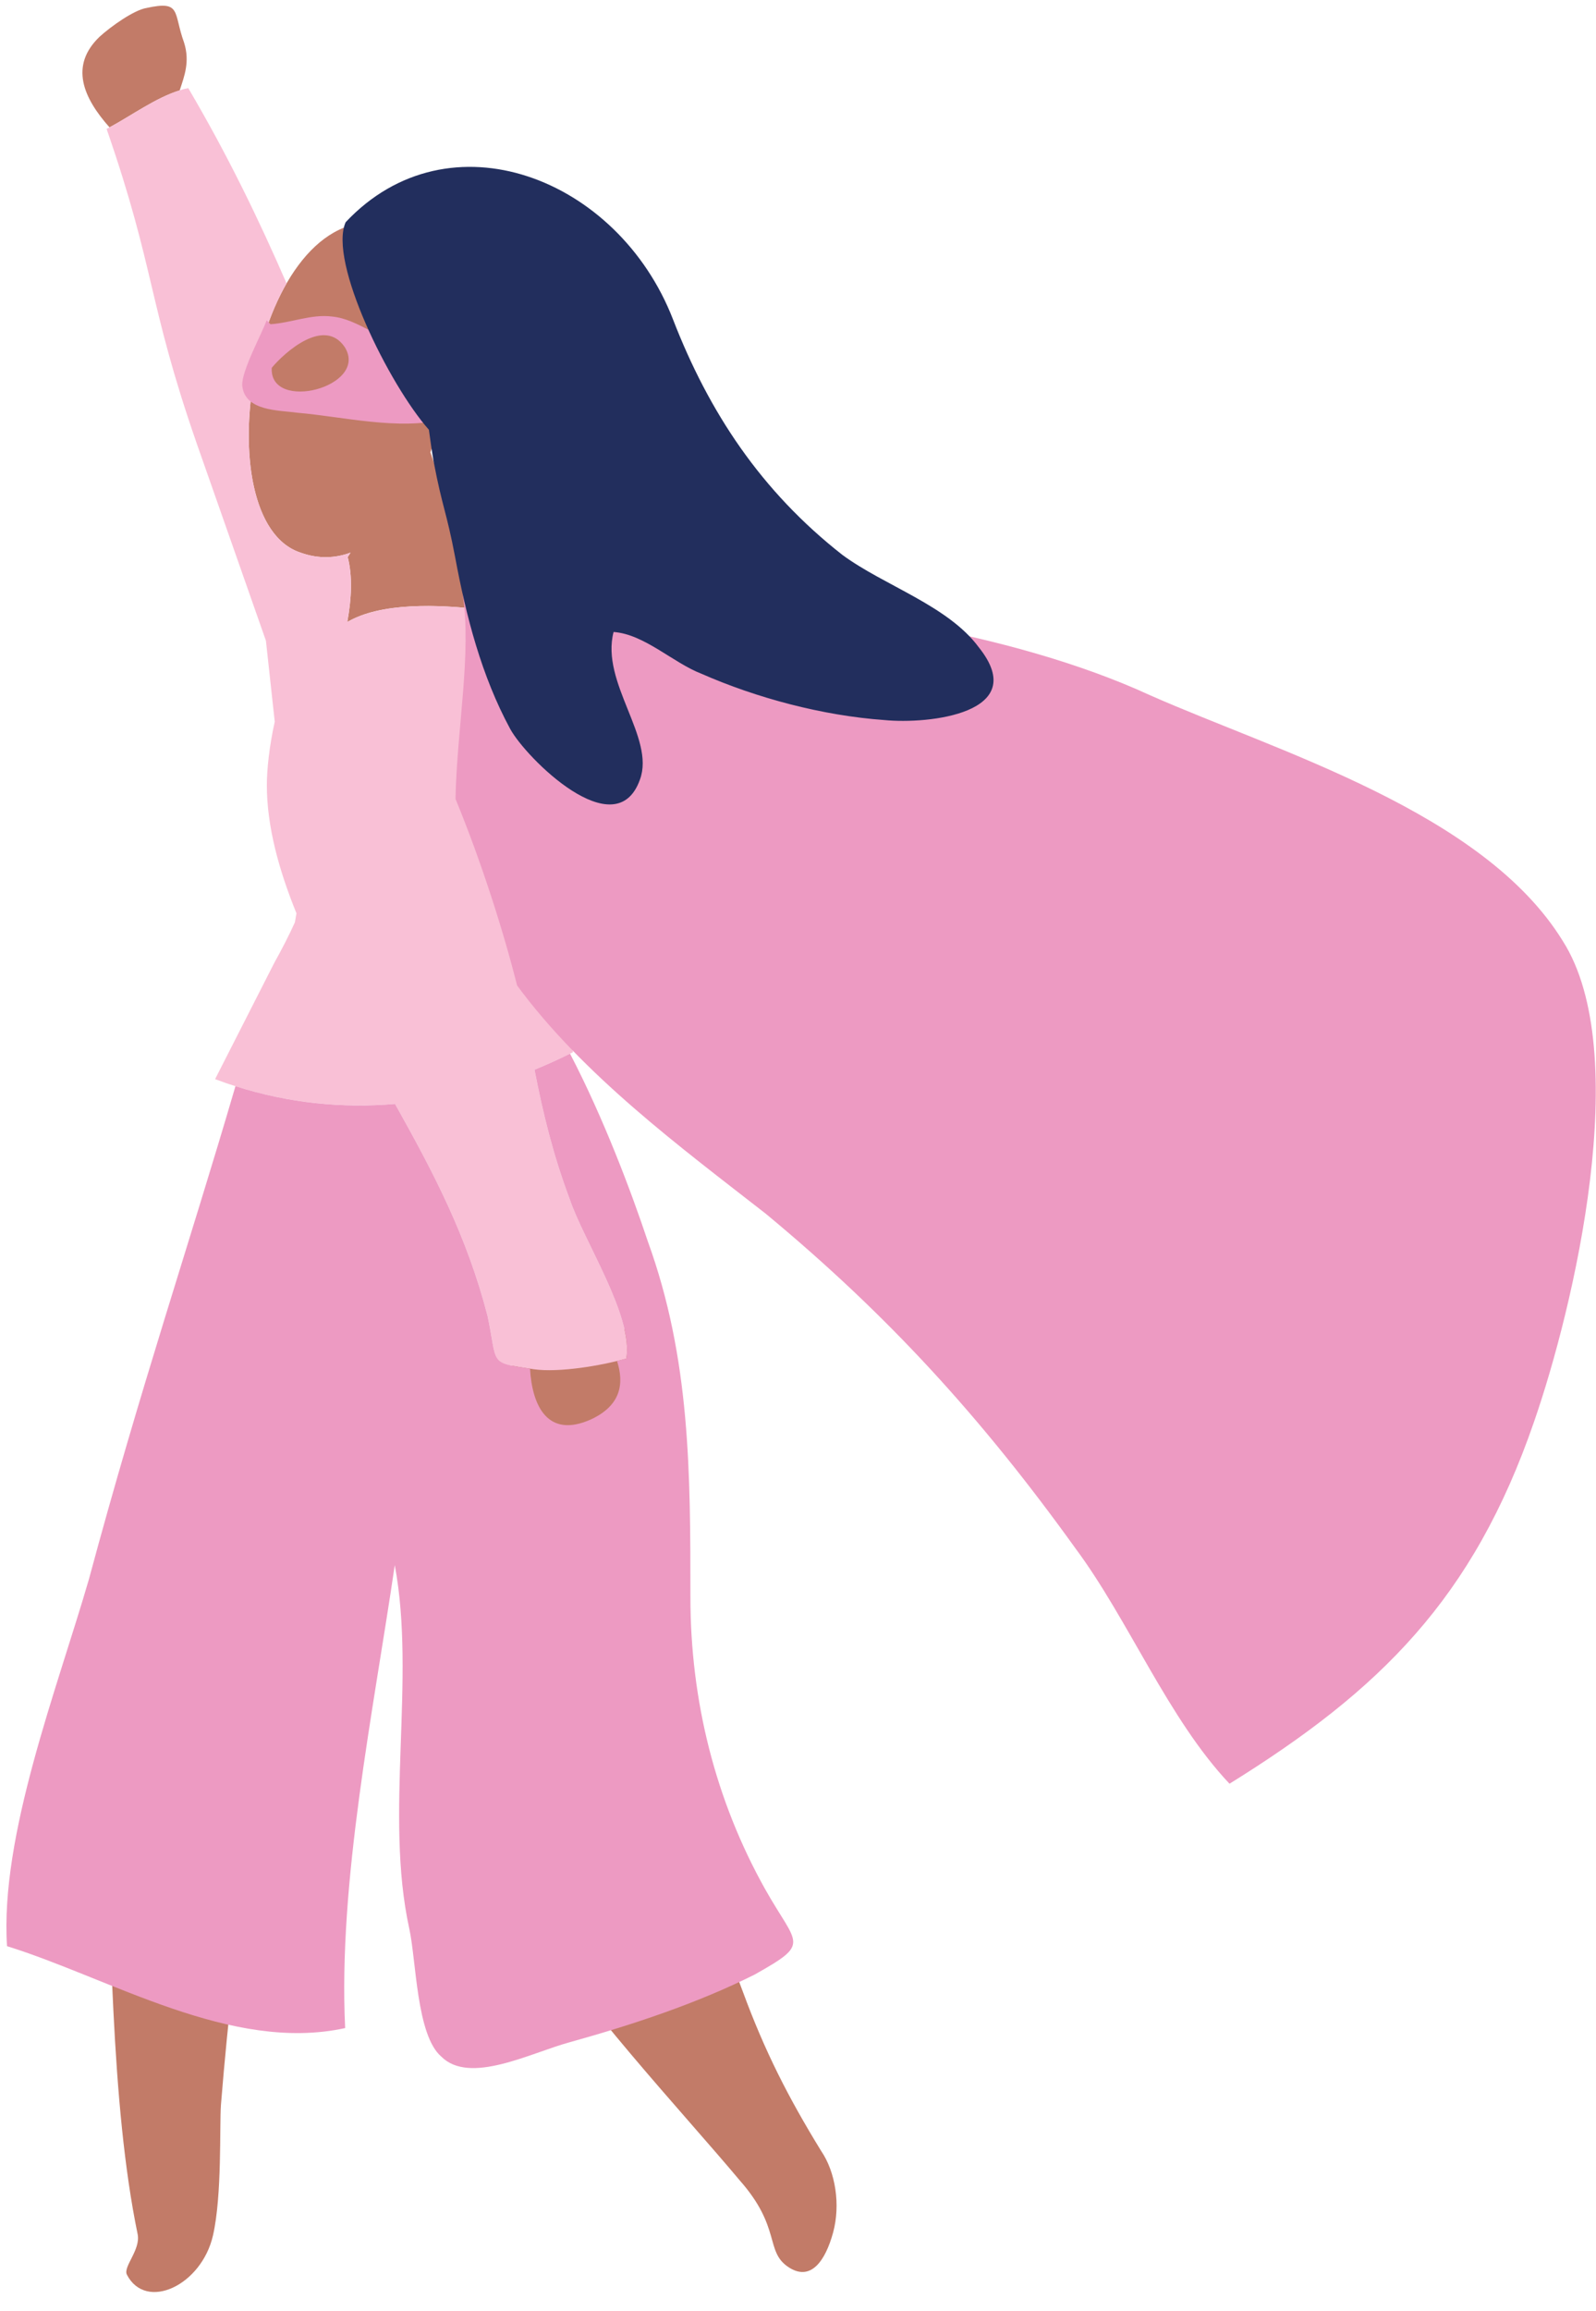
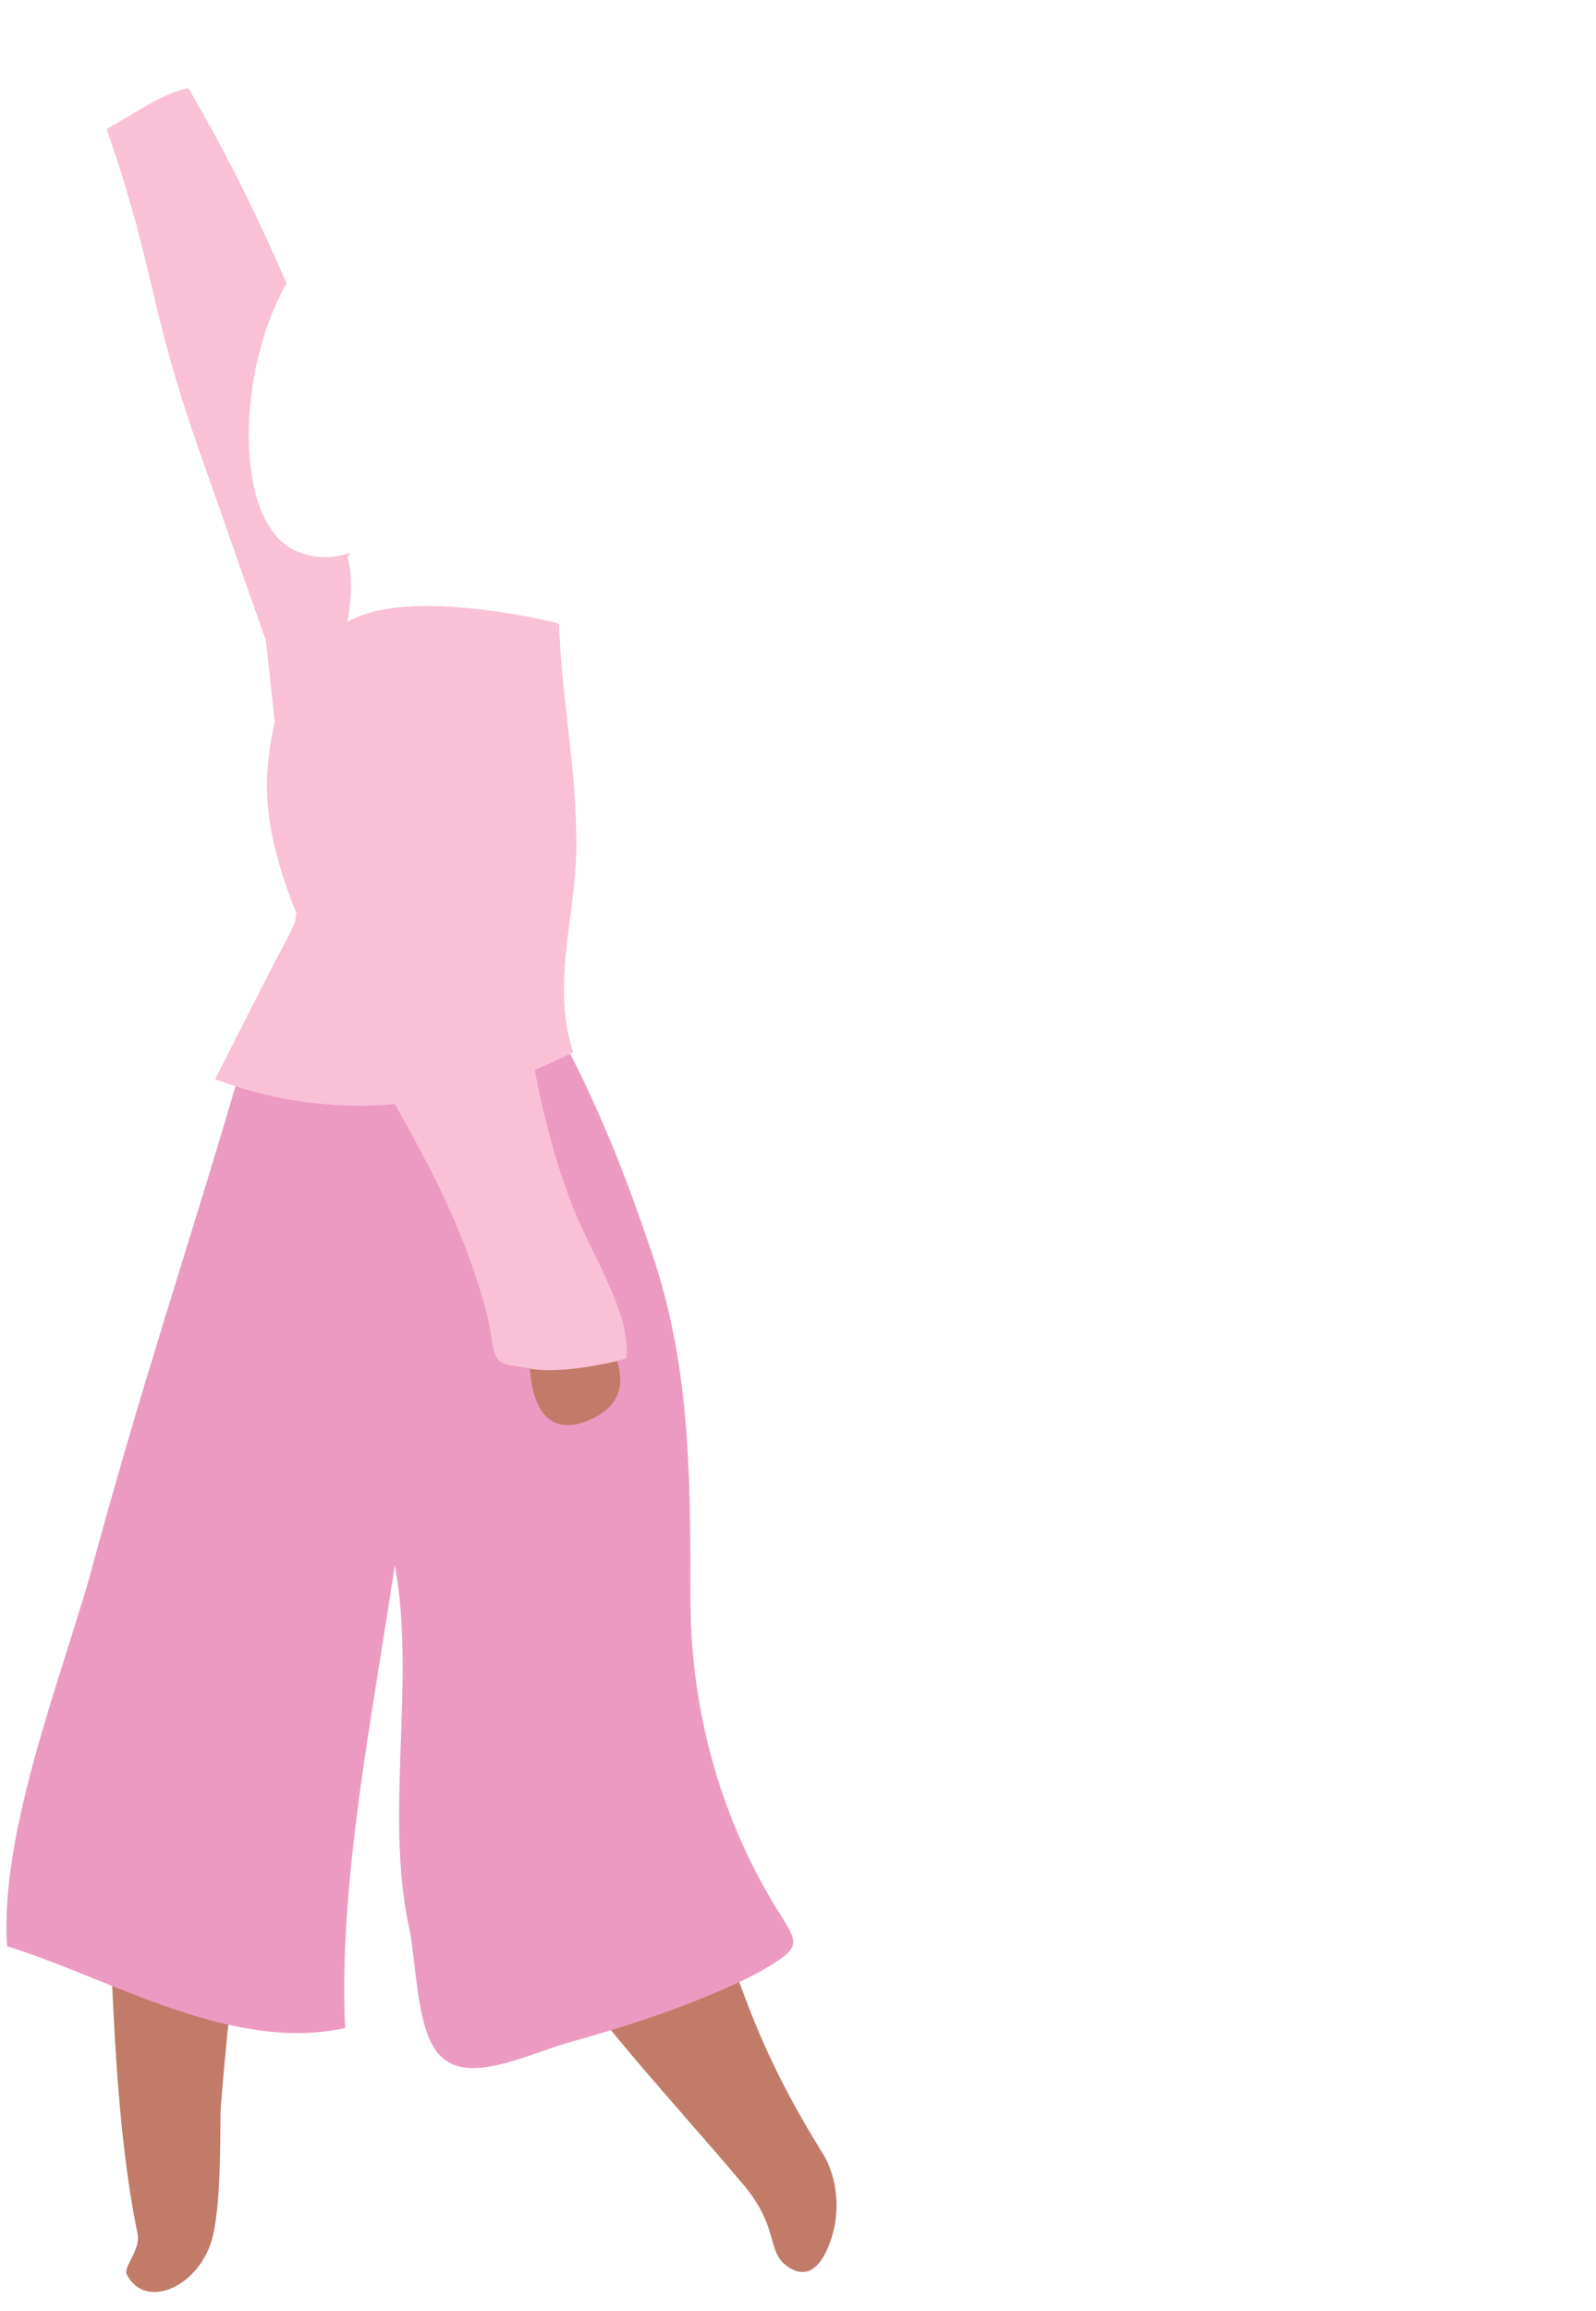
<svg xmlns="http://www.w3.org/2000/svg" fill="#000000" height="324.5" preserveAspectRatio="xMidYMid meet" version="1" viewBox="-0.9 -0.8 224.2 324.5" width="224.2" zoomAndPan="magnify">
  <defs>
    <clipPath id="a">
      <path d="M 63 82 L 223.27 82 L 223.27 250 L 63 250 Z M 63 82" />
    </clipPath>
  </defs>
  <g>
    <g id="change1_1">
      <path d="M 15.035 281.633 C 15.598 292.855 16.527 303.645 18.434 312.875 C 18.887 315.07 16.355 317.457 16.926 318.562 C 19.598 323.746 27.426 320.078 29.023 313.039 C 30.309 307.375 29.922 297.762 30.137 294.727 C 32.129 270.02 35.871 245.277 41.582 221.309 C 45.598 203.953 51.469 186.969 54.555 169.434 L 11.949 223.746 C 14.176 240.047 14.023 261.527 15.035 281.633" fill="#c27b68" />
    </g>
    <g id="change1_2">
      <path d="M 114.445 301.18 C 109.781 293.594 106.52 287.137 103.496 278.945 C 99.863 269.117 94.922 259.008 92.133 249.086 C 89.84 241.645 88.996 233.84 89.176 225.988 C 89.508 211.219 89.551 198.312 89.512 184.965 L 55.23 196.035 C 58.039 221.715 60.336 246.598 73.859 268.977 C 79.688 279.418 95.168 295.945 103.008 305.316 C 108.844 311.918 106.562 315.25 109.785 317.453 C 113.008 319.656 115.062 316.555 116.129 312.656 C 117.191 308.762 116.477 304.152 114.445 301.18" fill="#c27b68" />
    </g>
    <g id="change1_3">
-       <path d="M 24.344 11.891 C 24.996 9.883 25.805 7.859 24.957 5.18 C 23.414 0.922 24.625 -0.758 19.684 0.32 C 17.926 0.602 14.676 2.91 13.094 4.352 C 8.836 8.43 10.785 12.922 14.484 17.082 C 17.504 15.461 21.004 12.91 24.344 11.891" fill="#c27b68" />
-     </g>
+       </g>
    <g id="change1_4">
-       <path d="M 41.387 76.812 C 43.836 77.68 46.176 77.59 48.344 76.789 L 47.945 77.41 C 48.629 80.078 48.496 83.172 47.898 86.449 C 47.898 86.449 47.898 86.449 47.895 86.449 C 47.895 86.48 47.895 86.5 47.887 86.531 C 52.484 83.801 60.477 84 67.016 84.812 C 64.004 75.832 60.957 66.801 59.566 62.699 C 63.715 50.762 62.637 35.18 52.215 30.461 C 34.285 28.883 27.645 72.473 41.387 76.812" fill="#c27b68" />
-     </g>
+       </g>
    <g id="change2_1">
      <path d="M 87.086 189.941 C 83.586 190.941 77.586 191.941 74.086 191.441 C 67.586 190.441 69.086 190.941 67.586 183.941 C 64.684 172.762 60.066 163.98 54.594 154.191 C 46.234 154.891 37.695 153.871 29.316 150.711 L 37.617 134.41 C 38.727 132.41 39.715 130.492 40.527 128.691 L 40.746 127.43 C 38.305 121.43 36.586 115.281 36.586 109.441 C 36.586 107.262 36.926 103.961 37.695 100.531 L 36.457 89.16 L 26.707 61.383 C 19.824 41.531 20.957 37.152 14.074 17.301 C 17.547 15.512 21.707 12.312 25.547 11.57 C 31.234 21.25 35.484 30.102 39.355 38.98 C 39.297 39.082 39.234 39.18 39.184 39.289 C 39.027 39.562 38.875 39.84 38.734 40.121 C 38.695 40.199 38.656 40.27 38.617 40.352 C 38.457 40.66 38.297 40.992 38.145 41.312 C 38.117 41.359 38.094 41.41 38.074 41.461 C 37.906 41.82 37.746 42.18 37.594 42.539 C 37.477 42.82 37.355 43.102 37.246 43.391 C 37.137 43.66 37.035 43.93 36.934 44.199 C 36.617 45.062 36.316 45.93 36.055 46.832 C 35.957 47.152 35.867 47.48 35.777 47.801 C 35.625 48.32 35.496 48.84 35.367 49.371 C 35.277 49.77 35.184 50.172 35.094 50.562 C 35.094 50.59 35.086 50.621 35.074 50.652 C 34.984 51.09 34.906 51.52 34.824 51.949 C 34.734 52.449 34.645 52.949 34.574 53.449 C 34.516 53.82 34.465 54.18 34.426 54.551 C 34.297 55.562 34.195 56.57 34.137 57.582 C 34.105 57.98 34.086 58.383 34.074 58.781 C 33.797 66.41 35.527 73.289 39.625 75.973 C 39.895 76.152 40.176 76.312 40.477 76.449 C 40.766 76.59 41.074 76.711 41.387 76.812 C 43.836 77.68 46.176 77.59 48.344 76.789 L 47.945 77.41 C 48.387 79.109 48.484 80.98 48.344 82.961 C 48.324 83.27 48.305 83.59 48.266 83.902 C 48.254 84.039 48.234 84.191 48.215 84.34 C 48.137 85.031 48.027 85.73 47.895 86.449 C 47.945 86.449 47.996 86.441 48.047 86.441 C 48.055 86.441 48.055 86.441 48.066 86.441 C 48.414 86.242 48.797 86.051 49.184 85.883 C 49.387 85.801 49.574 85.723 49.785 85.641 C 49.984 85.57 50.195 85.492 50.406 85.422 C 50.996 85.23 51.605 85.07 52.246 84.922 C 52.297 84.91 52.344 84.902 52.395 84.891 C 53.055 84.75 53.734 84.641 54.434 84.551 C 54.477 84.551 54.516 84.539 54.547 84.539 C 54.977 84.492 55.414 84.441 55.855 84.41 C 57.574 84.27 59.367 84.25 61.156 84.32 C 61.477 84.332 61.805 84.352 62.125 84.371 C 62.457 84.383 62.797 84.41 63.125 84.43 C 63.457 84.449 63.785 84.48 64.117 84.512 L 64.164 84.512 C 64.715 84.562 65.254 84.609 65.797 84.672 C 66.207 84.711 66.617 84.762 67.016 84.812 C 72.906 85.531 77.625 86.75 77.625 86.75 C 78.035 97.961 80.066 106.582 80.066 117.789 C 80.066 127.34 76.746 136.473 79.234 145.609 C 79.344 146.051 79.484 146.48 79.605 146.922 C 77.824 147.82 76.016 148.641 74.184 149.391 C 75.387 155.551 76.805 161.352 79.086 167.441 C 81.086 173.441 88.086 183.941 87.086 189.941" fill="#f9c0d6" />
    </g>
    <g id="change3_1">
      <path d="M 96.086 223.441 C 96.086 205.941 96.086 189.941 90.086 173.441 C 87.816 166.633 83.934 156.27 79.176 147.133 C 77.535 147.949 75.875 148.699 74.184 149.391 C 75.387 155.562 76.805 161.352 79.086 167.441 C 81.086 173.441 88.086 183.941 87.086 189.941 C 86.676 190.051 86.234 190.172 85.777 190.281 C 86.816 193.512 86.285 196.52 82.164 198.461 C 76.004 201.262 73.844 196.52 73.555 191.359 C 67.695 190.461 69.035 190.73 67.586 183.941 C 64.684 172.762 60.074 163.98 54.594 154.191 C 47.184 154.82 39.637 154.082 32.176 151.699 C 25.617 174.121 18.867 193.902 11.586 220.941 C 7.086 236.441 -0.914 256.941 0.086 272.441 C 14.586 276.941 31.586 287.441 47.586 283.941 C 46.586 263.441 51.555 239.441 54.555 218.941 C 57.555 234.941 53.086 253.941 56.586 269.941 C 57.586 274.441 57.586 284.941 61.086 287.941 C 65.086 291.941 73.586 287.441 79.086 285.941 C 88.086 283.441 97.086 280.441 105.086 276.441 C 113.086 271.941 111.086 272.441 106.586 264.441 C 99.586 251.941 96.086 237.941 96.086 223.441" fill="#ed9ac2" />
    </g>
    <g clip-path="url(#a)" id="change3_3">
-       <path d="M 218.645 131.332 C 207.496 113.18 178.586 104.742 160.656 96.812 C 141.156 87.82 112.387 83.441 91.336 83.609 C 87.934 83.621 85.184 83.492 82.055 84.812 L 64.094 82.59 C 65.375 90.973 63.285 101.43 63.086 111.359 C 66.805 120.402 69.836 130.031 71.746 137.57 C 81.047 150.18 94.625 160.211 106.676 169.609 C 123.836 183.832 136.938 198.18 150.176 216.59 C 157.656 226.641 163.176 240.492 171.816 249.633 C 182.395 243.07 190.945 236.582 197.926 228.621 C 204.906 220.672 210.316 211.242 214.598 198.812 C 220.188 182.711 228.613 147 218.645 131.332" fill="#ed9ac2" />
-     </g>
+       </g>
    <g id="change3_2">
-       <path d="M 47.543 47.957 C 50.961 53.539 36.914 57.148 37.273 50.84 C 39.074 48.68 44.664 43.641 47.543 47.957 Z M 40.871 57.148 C 47.184 57.688 55.281 59.672 61.414 58.051 C 60.621 55.668 56.074 51.359 56.074 48.508 C 56.074 48.117 56.164 47.746 56.363 47.418 C 52.582 47.238 49.523 43.996 45.742 43.641 C 42.852 43.27 39.973 44.539 37.094 44.719 L 36.551 44.18 C 36.012 45.801 32.953 51.379 33.133 53.359 C 33.492 56.969 38.352 56.789 40.871 57.148" fill="#ed9ac2" />
-     </g>
+       </g>
    <g id="change4_1">
-       <path d="M 136.605 90.094 C 132.277 84.219 123.312 81.438 117.438 77.109 C 106.004 68.148 98.688 57.07 93.637 44.035 C 85.926 24.125 62.184 14.945 47.656 30.398 C 45.199 35.906 53.754 53.219 59.348 59.535 C 59.57 61.195 59.793 62.723 60.023 64.043 C 61.258 70.531 61.801 70.93 63.035 77.418 C 64.582 85.766 66.746 94.109 70.766 101.531 C 72.93 105.547 85.602 118.223 89 108.641 C 91.164 102.766 83.438 95.039 85.293 87.93 C 89.621 88.238 93.641 92.258 97.656 93.801 C 105.387 97.199 114.656 99.676 123.312 100.293 C 129.492 100.91 144.023 99.367 136.605 90.094" fill="#222e5d" />
-     </g>
+       </g>
  </g>
</svg>